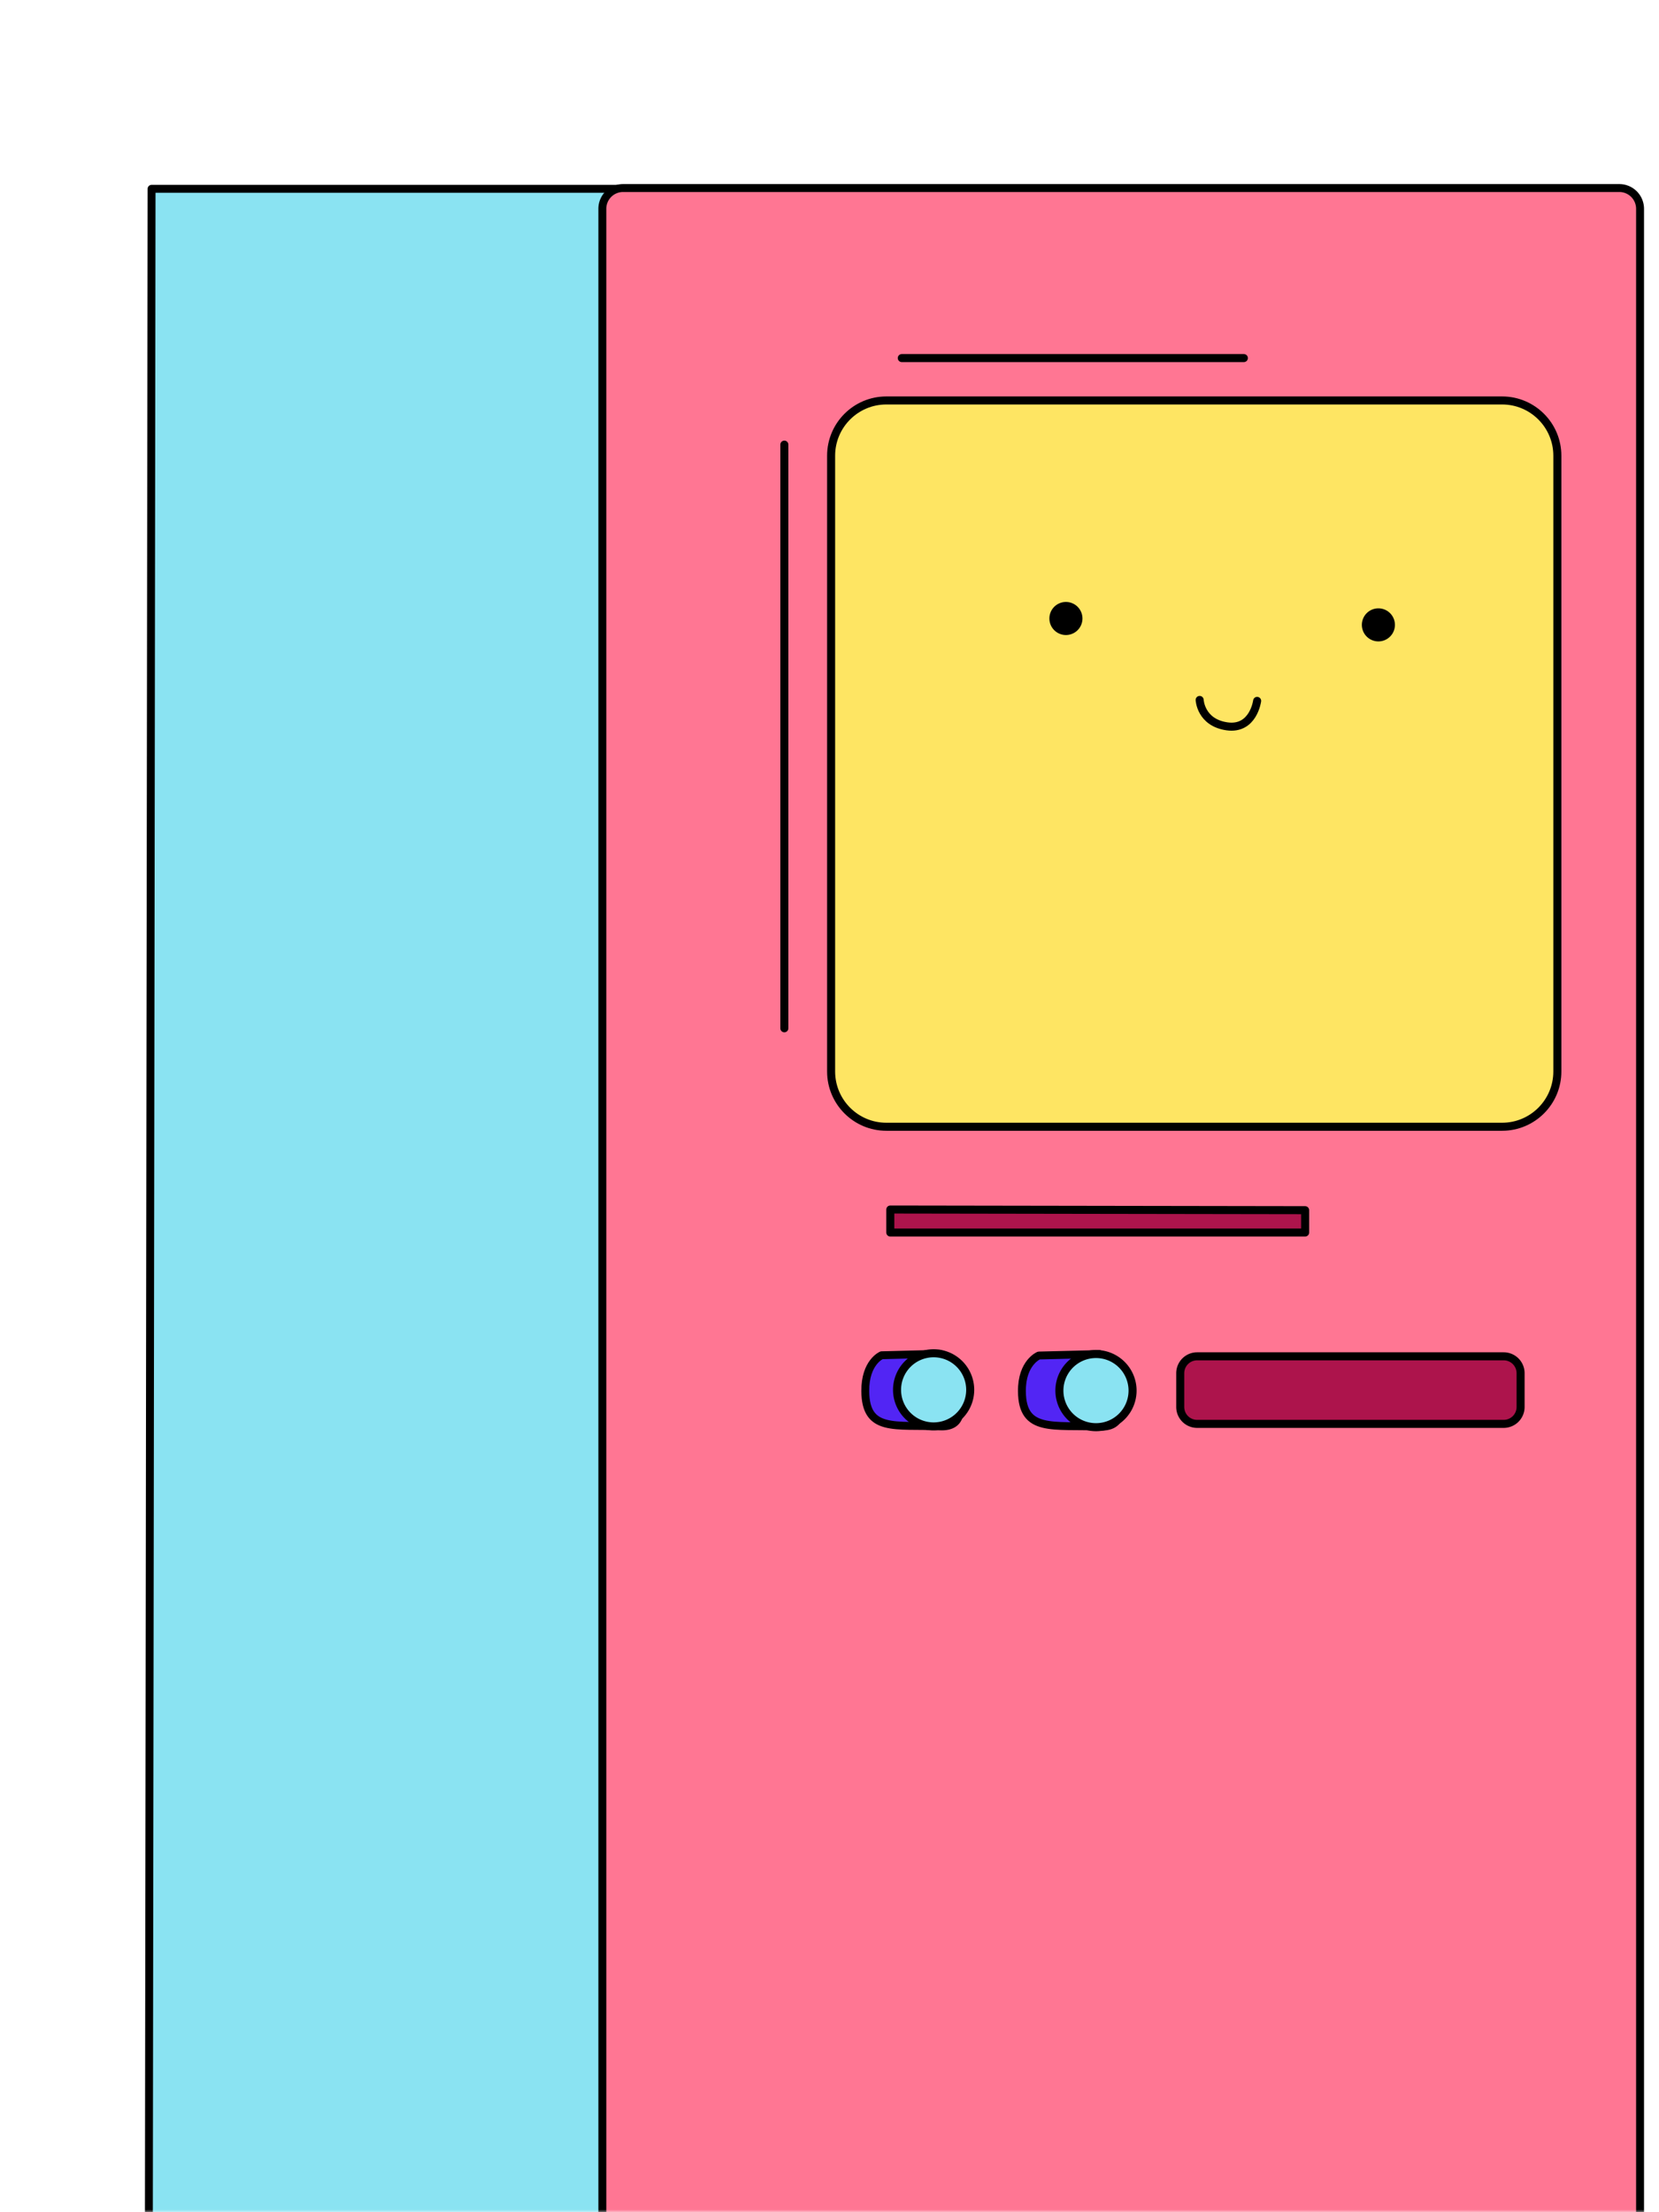
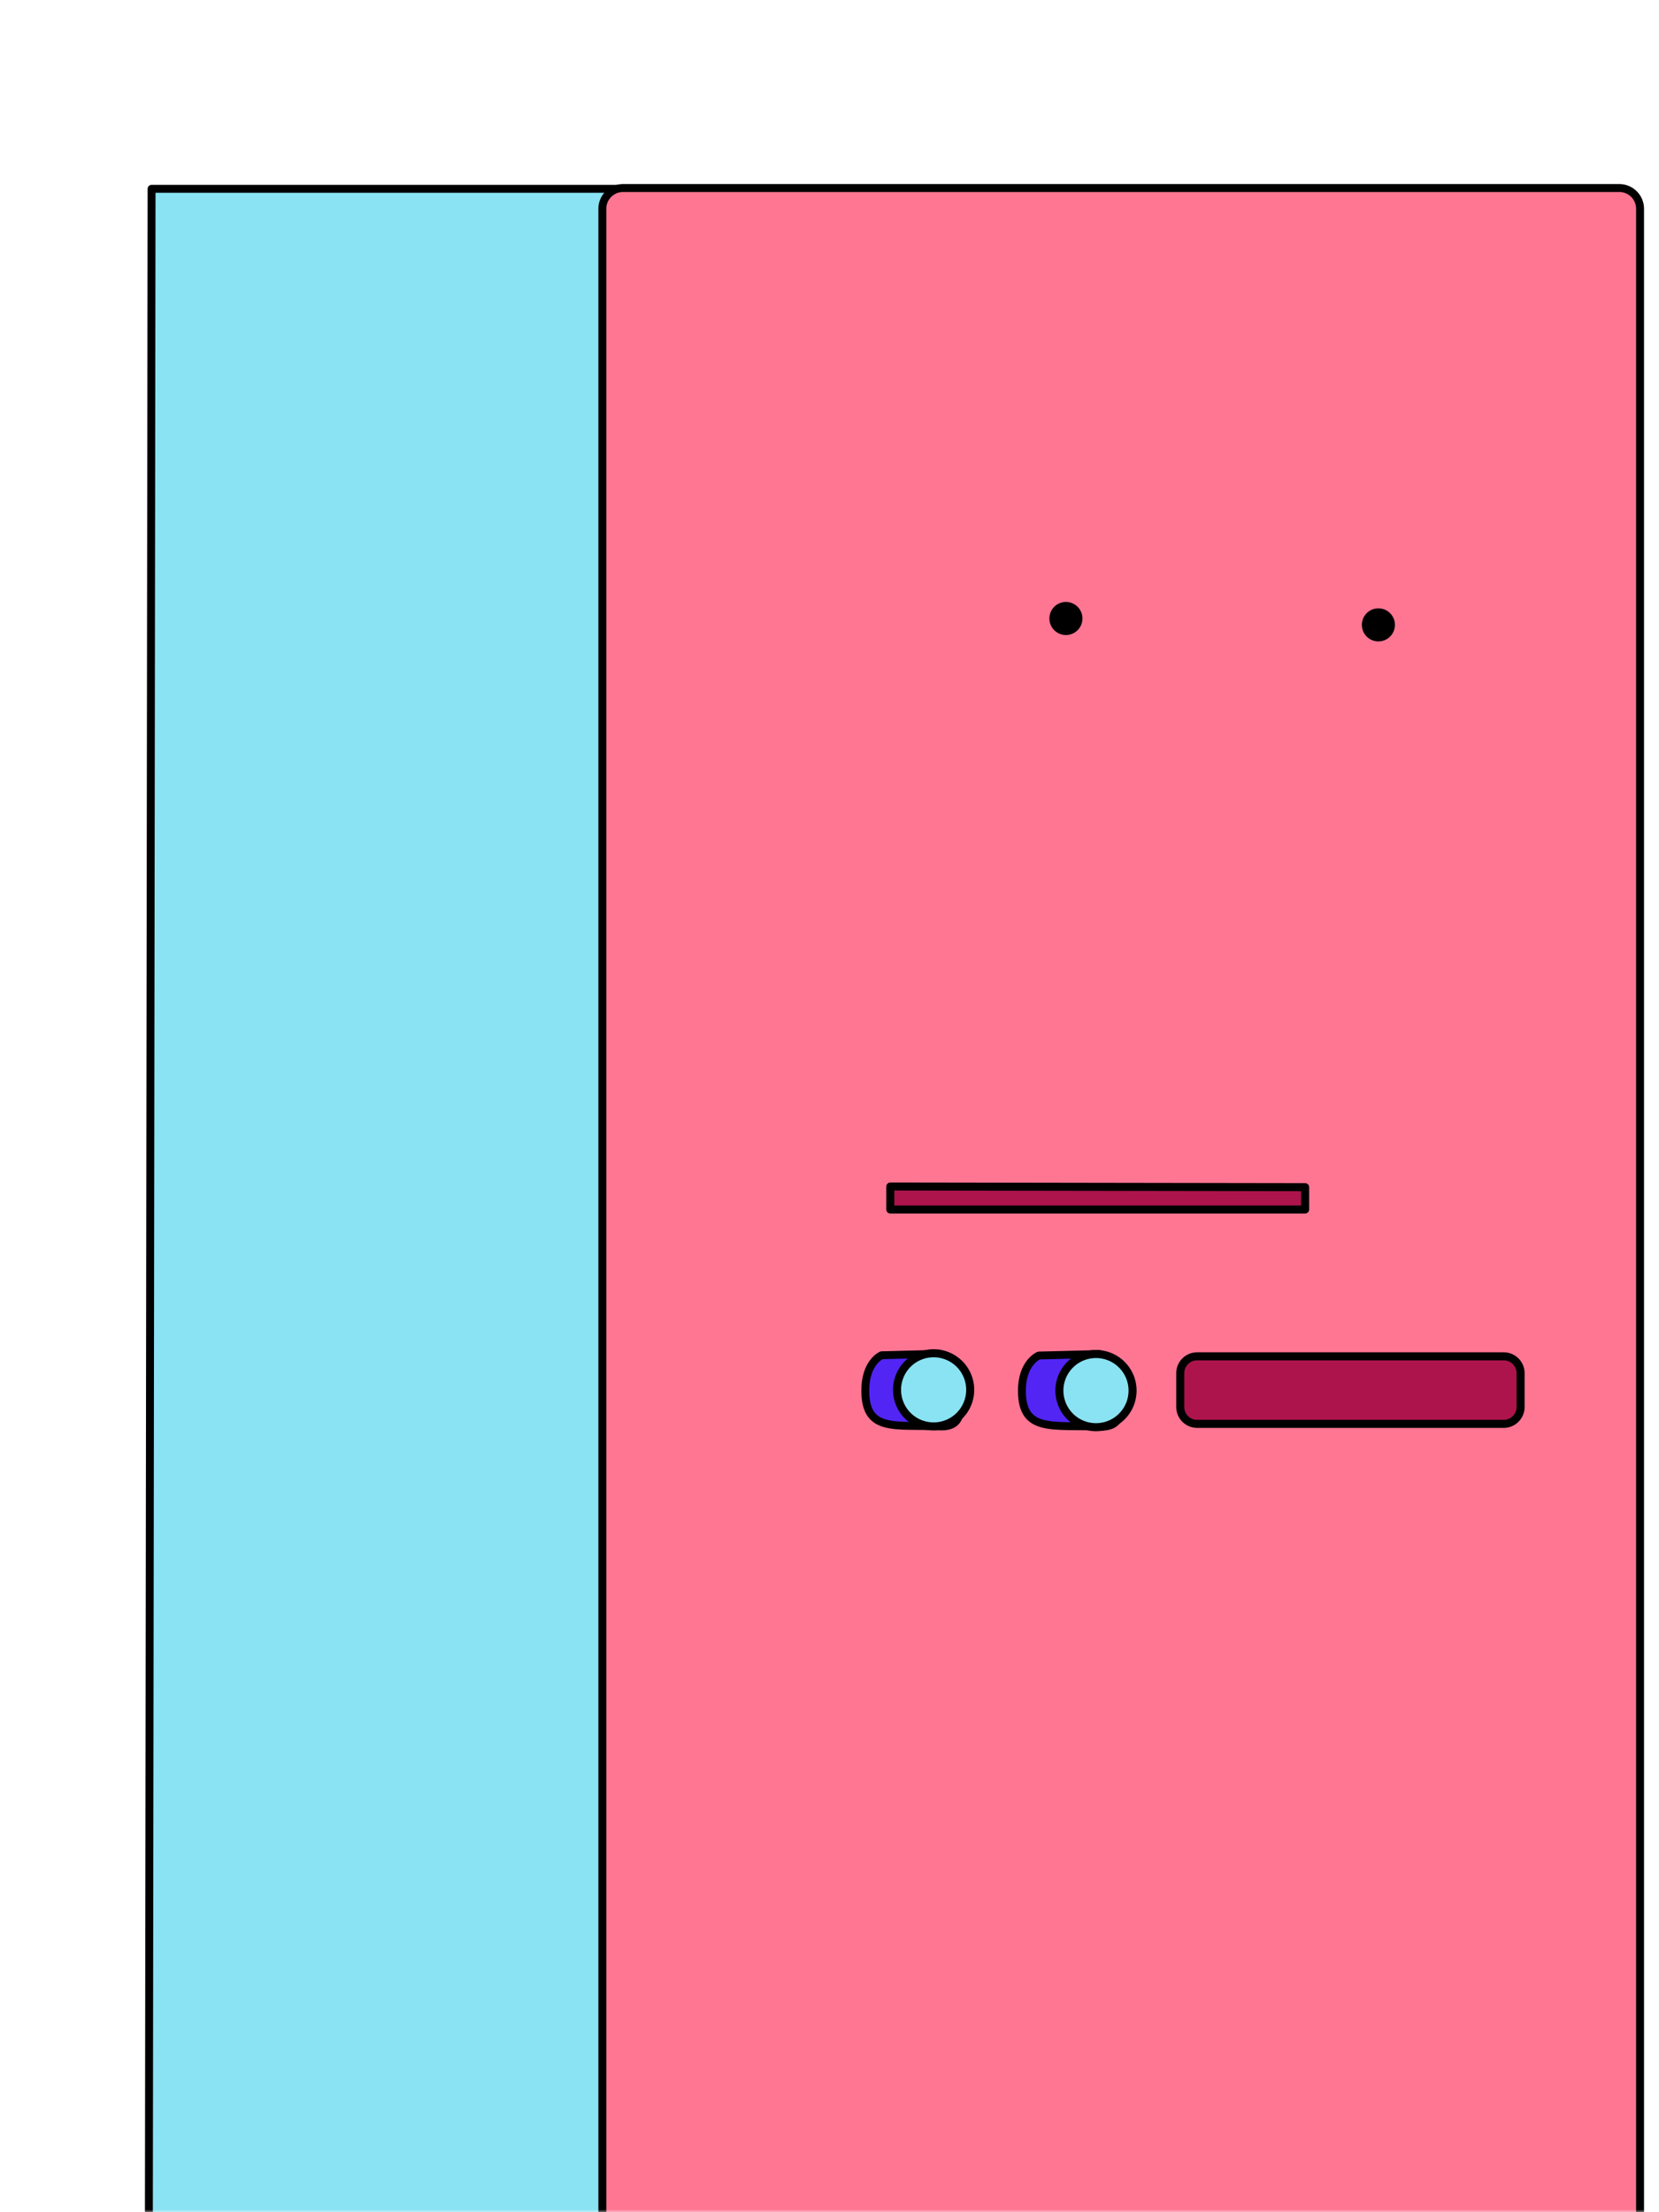
<svg xmlns="http://www.w3.org/2000/svg" width="300" height="400" fill="none" viewBox="0 0 300 400">
  <mask id="a" width="300" height="400" x="0" y="0" maskUnits="userSpaceOnUse" style="mask-type:alpha">
    <path fill="#C4C4C4" d="M0 0h300v400H0z" />
  </mask>
  <g stroke="#000" stroke-linecap="round" stroke-linejoin="round" stroke-miterlimit="1.5" mask="url(#a)">
    <path fill="#8AE3F2" fill-rule="evenodd" stroke-width="1.43" d="M121.34 34.139H27.41l-.5 375.802 87.845.126 6.585-375.928Z" clip-rule="evenodd" />
    <path fill="#FF7693" fill-rule="evenodd" stroke-width="1.433" d="M108.922 37.752A3.751 3.751 0 0 1 112.674 34h180.148a3.754 3.754 0 0 1 3.753 3.752v368.634a3.756 3.756 0 0 1-3.753 3.755H112.674a3.754 3.754 0 0 1-3.752-3.755V37.752Z" clip-rule="evenodd" />
-     <path fill="#FEE563" fill-rule="evenodd" stroke-width="1.452" d="M150.292 82.395c0-5.513 4.474-9.987 9.987-9.987h111.352c5.512 0 9.987 4.474 9.987 9.987v111.349c0 5.513-4.475 9.99-9.987 9.99H160.279c-5.513 0-9.987-4.477-9.987-9.99V82.395Z" clip-rule="evenodd" />
-     <path fill="#AD144C" fill-rule="evenodd" stroke-width="1.452" d="M160.994 218.698v4.16h75.015v-4.042l-75.015-.118Z" clip-rule="evenodd" />
+     <path fill="#AD144C" fill-rule="evenodd" stroke-width="1.452" d="M160.994 218.698h75.015v-4.042l-75.015-.118Z" clip-rule="evenodd" />
    <path fill="#000" stroke-width="1.452" d="M249.257 115.249a2.263 2.263 0 1 1 0-4.526 2.263 2.263 0 0 1 0 4.526Zm-56.504-1.154a2.263 2.263 0 1 1 0-4.526 2.263 2.263 0 0 1 0 4.526Z" />
-     <path stroke-width="1.452" d="M227.33 126.729s-.683 5.283-5.455 4.602c-4.771-.684-4.94-4.774-4.94-4.774" />
    <path fill="#5225F4" fill-rule="evenodd" stroke-width="1.424" d="m198.811 244.827-10.951.269s-3.105 1.243-3.067 6.478c.053 7.5 5.589 6.036 14.042 6.384 8.456.347-.024-13.131-.024-13.131Z" clip-rule="evenodd" />
    <path fill="#5225F4" fill-rule="evenodd" stroke-width="1.425" d="m169.962 244.78-10.541.27s-2.988 1.243-2.952 6.477c.052 7.501 5.38 6.036 13.516 6.384 8.139.348-.023-13.131-.023-13.131Z" clip-rule="evenodd" />
    <path fill="#8AE3F2" stroke-width="1.453" d="M198.188 258.056a6.615 6.615 0 1 1 .001-13.23 6.615 6.615 0 0 1-.001 13.23Zm-29.359-.139a6.614 6.614 0 1 1 6.614-6.614 6.614 6.614 0 0 1-6.614 6.614Z" />
    <path fill="#AD144C" fill-rule="evenodd" stroke-width="1.452" d="M213.425 248.295a3.054 3.054 0 0 1 3.053-3.053h55.44a3.054 3.054 0 0 1 3.053 3.053v6.108a3.054 3.054 0 0 1-3.053 3.053h-55.44a3.054 3.054 0 0 1-3.053-3.053v-6.108Z" clip-rule="evenodd" />
-     <path stroke-width="1.452" d="M141.836 80.394V185.93M224.93 64.745h-61.86" />
  </g>
</svg>